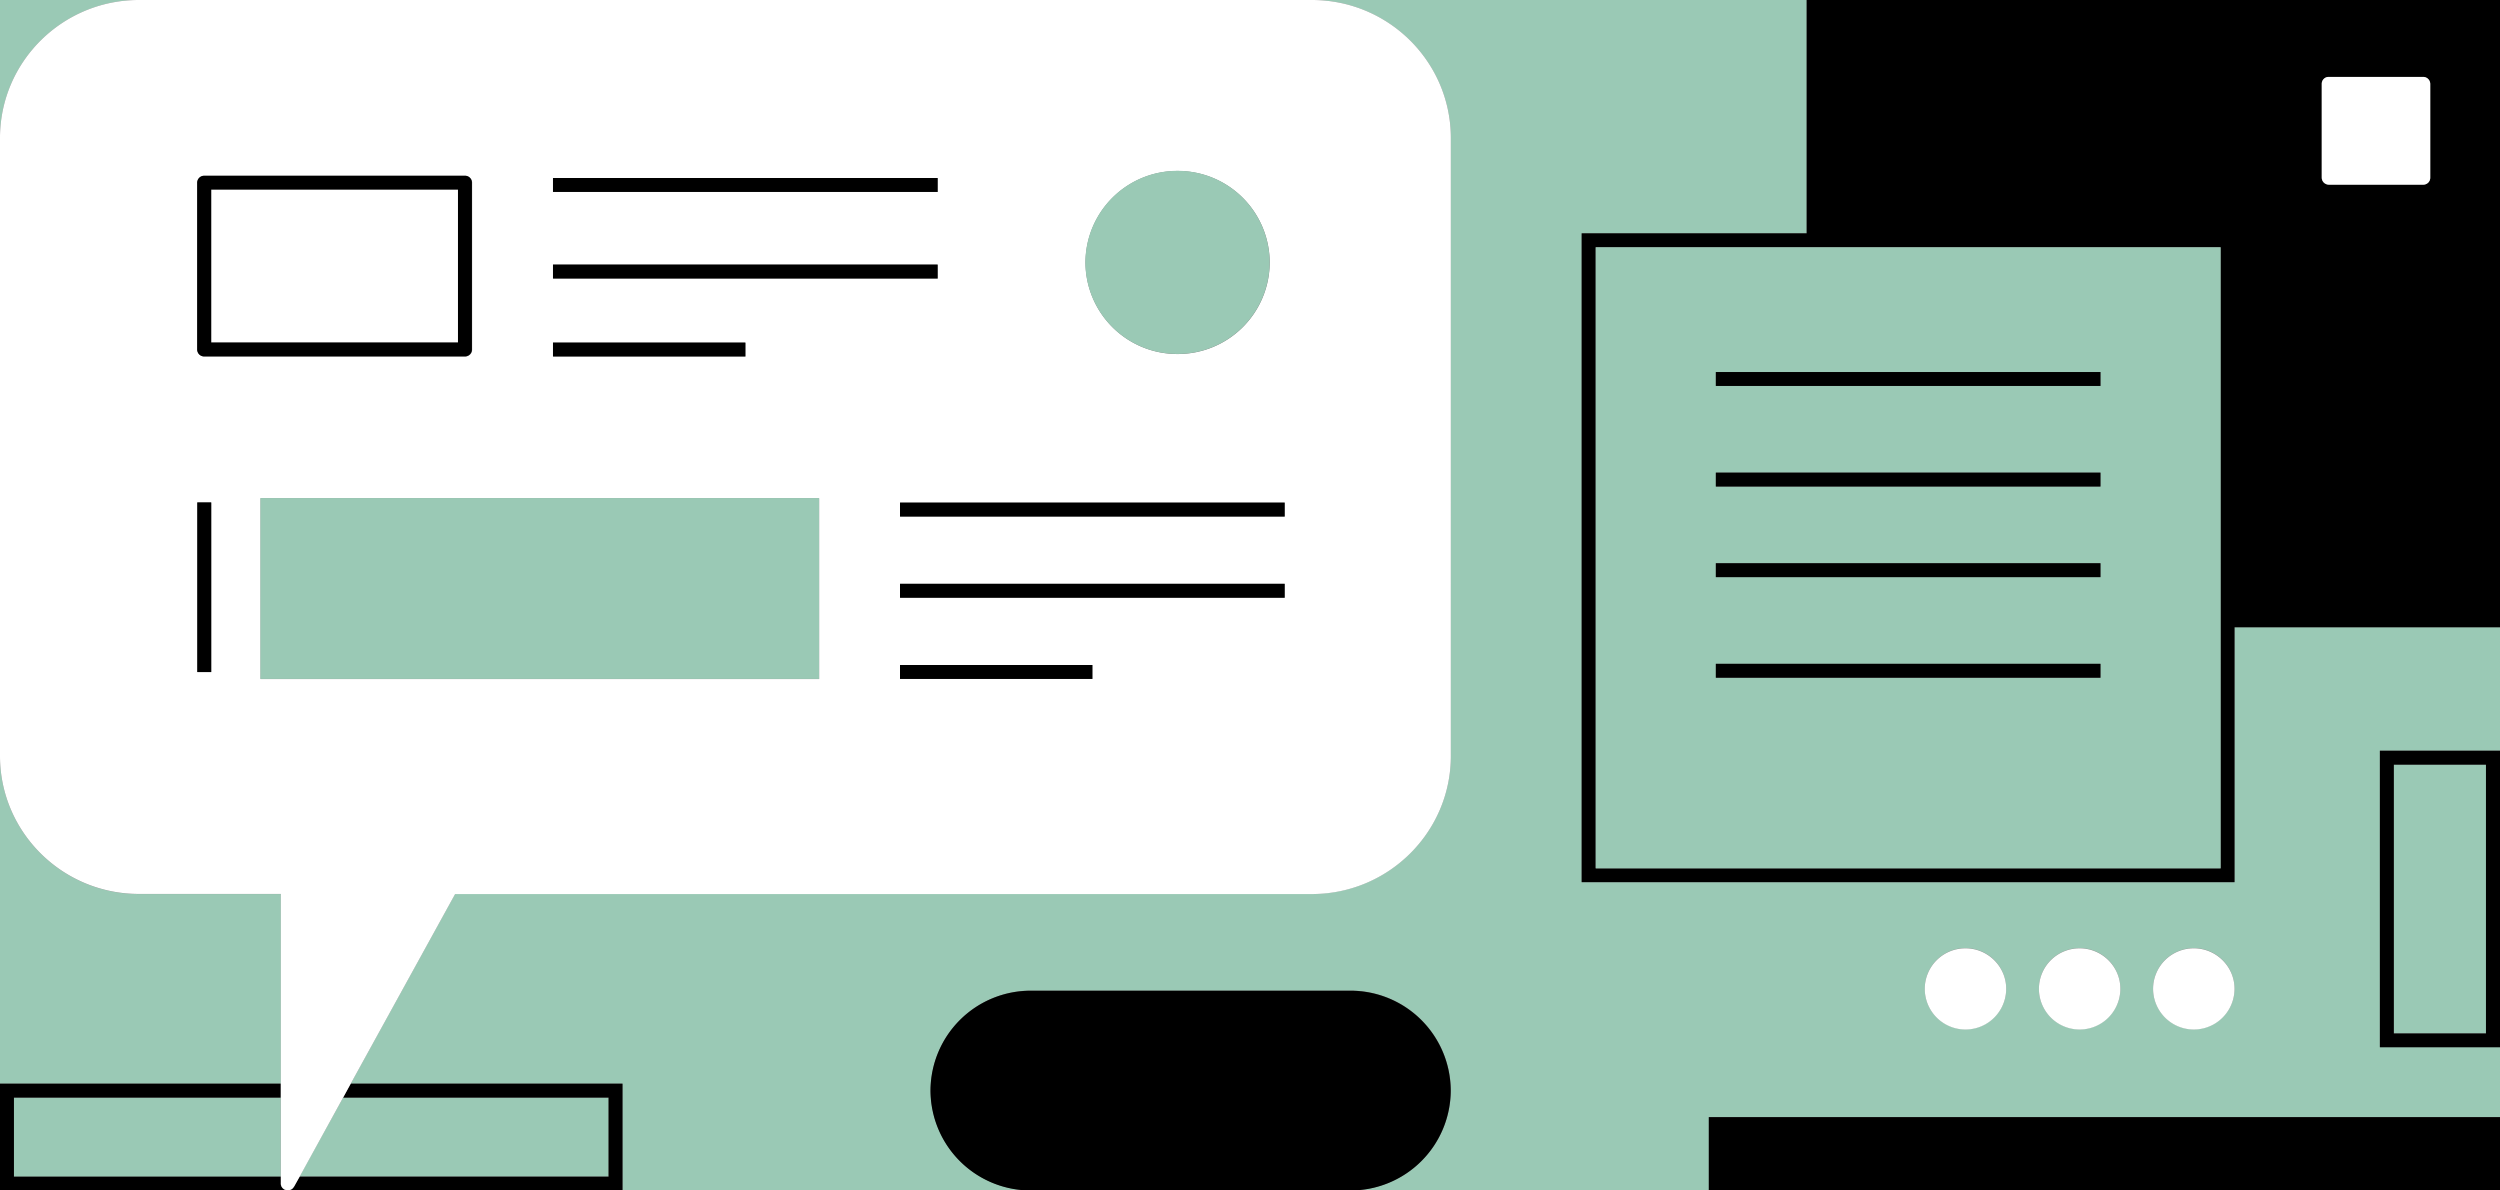
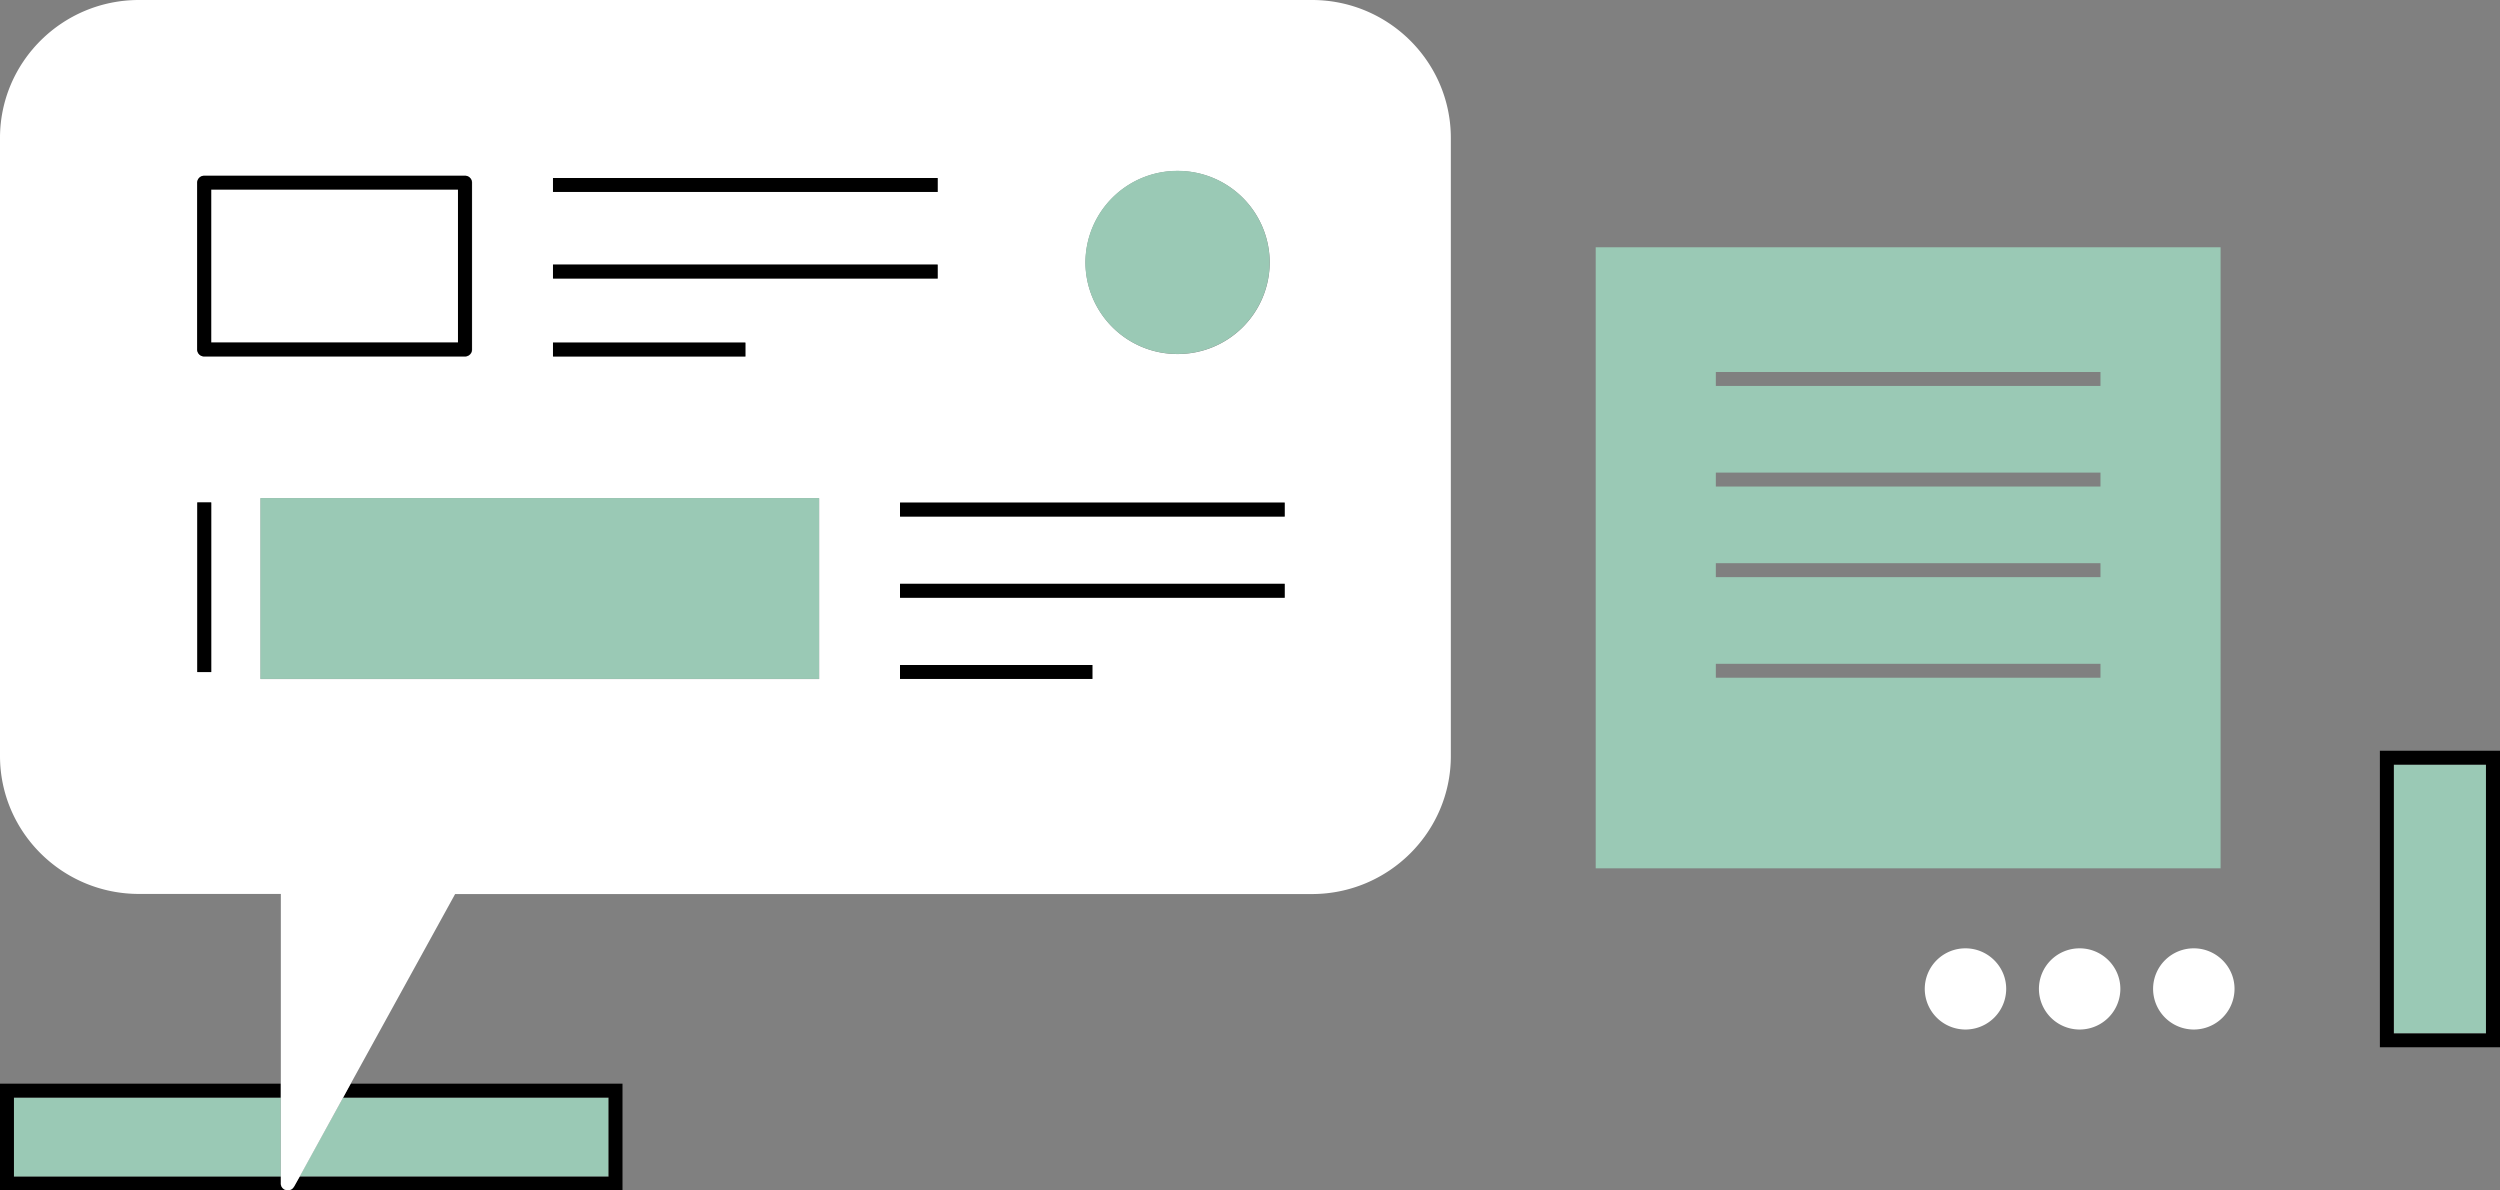
<svg xmlns="http://www.w3.org/2000/svg" width="210" height="100" fill="none">
  <rect width="100%" height="100%" fill="#808080" stroke="none" />
  <g clip-path="url(#a)">
-     <path d="M11.67 0H0v11.59C0 5.2 5.23 0 11.67 0ZM23.59 75.1H11.67C5.24 75.1 0 69.9 0 63.51v27.52h23.59V75.1ZM187.7 74.11h-54.84V19.6h18.9V0H110.2c6.43 0 11.67 5.2 11.67 11.59V63.5c0 6.39-5.23 11.59-11.67 11.59H38.23l-8.77 15.93h22.83v8.97h34.32a8.42 8.42 0 0 1-8.44-8.39 8.42 8.42 0 0 1 8.44-8.39h26.82a8.42 8.42 0 0 1 8.44 8.39 8.42 8.42 0 0 1-8.44 8.39h30.11v-6.16H210v-5.87h-10.09V63.05H210V52.69h-22.3v21.42Zm-22.6 12.35a3.41 3.41 0 0 1-3.42-3.4 3.42 3.42 0 0 1 6.84 0c0 1.87-1.54 3.4-3.42 3.4Zm9.59 0a3.41 3.41 0 0 1-3.42-3.4 3.42 3.42 0 0 1 6.84 0c0 1.87-1.54 3.4-3.42 3.4Zm9.59 0a3.41 3.41 0 0 1-3.42-3.4 3.42 3.42 0 0 1 6.84 0c0 1.87-1.54 3.4-3.42 3.4Z" fill="#9AC9B5" />
-     <path d="M151.76 0v19.6h-18.9v54.5h54.84V52.69H210V0h-58.24Zm34.77 72.94h-52.49V20.77h52.49v52.17Zm17.61-58.01c0 .32-.26.58-.59.58h-7.94a.59.59 0 0 1-.59-.58V7.04c0-.32.26-.58.59-.58h7.94c.32 0 .59.26.59.58v7.89Z" fill="#000" />
    <path d="M134.04 72.94h52.49V20.77h-52.49v52.17Zm10.09-41.69h32.31v1.17h-32.31v-1.17Zm0 8.45h32.31v1.17h-32.31V39.7Zm0 7.61h32.31v1.17h-32.31v-1.17Zm0 8.45h32.31v1.17h-32.31v-1.17Z" fill="#9AC9B5" />
-     <path d="M195.61 6.46h7.94a.6.6 0 0 1 .59.59v7.88c0 .32-.26.58-.58.58h-7.94a.6.6 0 0 1-.59-.59V7.04c0-.32.26-.58.58-.58Z" fill="#fff" />
-     <path d="M176.44 47.31h-32.31v1.17h32.31v-1.17ZM176.44 31.25h-32.31v1.17h32.31v-1.17ZM176.44 39.7h-32.31v1.17h32.31V39.7ZM176.44 55.76h-32.31v1.17h32.31v-1.17Z" fill="#000" />
    <path d="M165.1 79.66a3.41 3.41 0 0 0-3.42 3.4 3.42 3.42 0 0 0 6.84 0c0-1.87-1.54-3.4-3.42-3.4ZM174.69 79.66a3.41 3.41 0 0 0-3.42 3.4 3.42 3.42 0 0 0 6.84 0c0-1.87-1.54-3.4-3.42-3.4ZM184.28 79.66a3.41 3.41 0 0 0-3.42 3.4 3.42 3.42 0 0 0 6.84 0c0-1.87-1.54-3.4-3.42-3.4Z" fill="#fff" />
-     <path d="M210 93.84h-66.46V100H210v-6.16ZM121.86 91.61a8.42 8.42 0 0 0-8.44-8.39H86.6a8.42 8.42 0 0 0-8.44 8.39A8.42 8.42 0 0 0 86.6 100h26.82a8.42 8.42 0 0 0 8.44-8.39Z" fill="#000" />
    <path d="M208.83 64.22h-7.74V86.8h7.74V64.22Z" fill="#9AC9B5" />
    <path d="M199.91 87.97H210V63.06h-10.09v24.91Zm1.17-23.74h7.74v22.58h-7.74V64.23Z" fill="#000" />
    <path d="M51.12 98.83V92.2h-22.3l-3.66 6.63h25.96ZM23.58 92.2H1.17v6.64h22.41V92.2Z" fill="#9AC9B5" />
    <path d="M23.59 99.42v-.58H1.17V92.2h22.41v-1.17H0V100h24.17s-.1 0-.15-.02a.59.59 0 0 1-.44-.56h.01Z" fill="#000" />
    <path d="m29.46 91.03-.64 1.17h22.3v6.64H25.16l-.48.86c-.1.19-.3.3-.51.3h28.12v-8.97H29.46Z" fill="#000" />
    <path d="M38.47 15.92H17.74v12.85h20.73V15.92Z" fill="#fff" />
    <path d="m24.69 99.7.48-.86 3.65-6.64.64-1.17 8.77-15.93h71.97c6.43 0 11.67-5.2 11.67-11.59V11.59C121.87 5.2 116.64 0 110.2 0H11.67C5.23 0 0 5.2 0 11.59V63.5c0 6.39 5.23 11.59 11.67 11.59h11.92V99.4c0 .27.18.5.44.56l.15.02c.21 0 .41-.11.51-.3v.02Zm67.07-42.67H75.6v-1.17h16.16v1.17Zm16.16-6.82H75.61v-1.17h32.31v1.17Zm0-6.82H75.61v-1.17h32.31v1.17Zm-9-29.03a7.72 7.72 0 0 1 7.74 7.69 7.72 7.72 0 0 1-7.74 7.69 7.72 7.72 0 0 1-7.74-7.69 7.72 7.72 0 0 1 7.74-7.69Zm-52.46.6h32.31v1.17H46.46v-1.17Zm0 7.28h32.31v1.17H46.46v-1.17Zm0 6.55h16.16v1.17H46.46v-1.17ZM16.58 15.35c0-.32.26-.58.59-.58h21.9c.32 0 .59.26.59.58v14.02c0 .32-.26.58-.59.58h-21.9a.59.59 0 0 1-.59-.58V15.35Zm1.17 41.11h-1.17V42.21h1.17v14.25Zm4.14.58V41.85h46.92v15.19H21.88h.01Z" fill="#fff" />
    <path d="M17.15 29.94h21.9c.32 0 .59-.26.59-.58V15.34a.58.58 0 0 0-.59-.58h-21.9a.59.59 0 0 0-.59.58v14.02c0 .32.26.58.59.58Zm.59-14.02h20.73v12.85H17.74V15.92ZM62.61 28.77H46.45v1.17h16.16v-1.17ZM78.76 14.95H46.45v1.17h32.31v-1.17ZM78.76 22.22H46.45v1.17h32.31v-1.17Z" fill="#000" />
    <path d="M68.8 41.84H21.88v15.19H68.8V41.84Z" fill="#9AC9B5" />
    <path d="M91.76 55.86H75.6v1.17h16.16v-1.17ZM107.91 42.22H75.6v1.17h32.31v-1.17ZM107.91 49.04H75.6v1.17h32.31v-1.17Z" fill="#000" />
    <path d="M98.91 29.73a7.72 7.72 0 0 0 7.74-7.69 7.72 7.72 0 0 0-7.74-7.69 7.72 7.72 0 0 0-7.74 7.69 7.72 7.72 0 0 0 7.74 7.69Z" fill="#9AC9B5" />
    <path d="M17.74 42.2h-1.17v14.25h1.17V42.2Z" fill="#000" />
  </g>
  <defs>
    <clipPath id="a">
      <path fill="#fff" d="M0 0h210v100H0z" />
    </clipPath>
  </defs>
</svg>